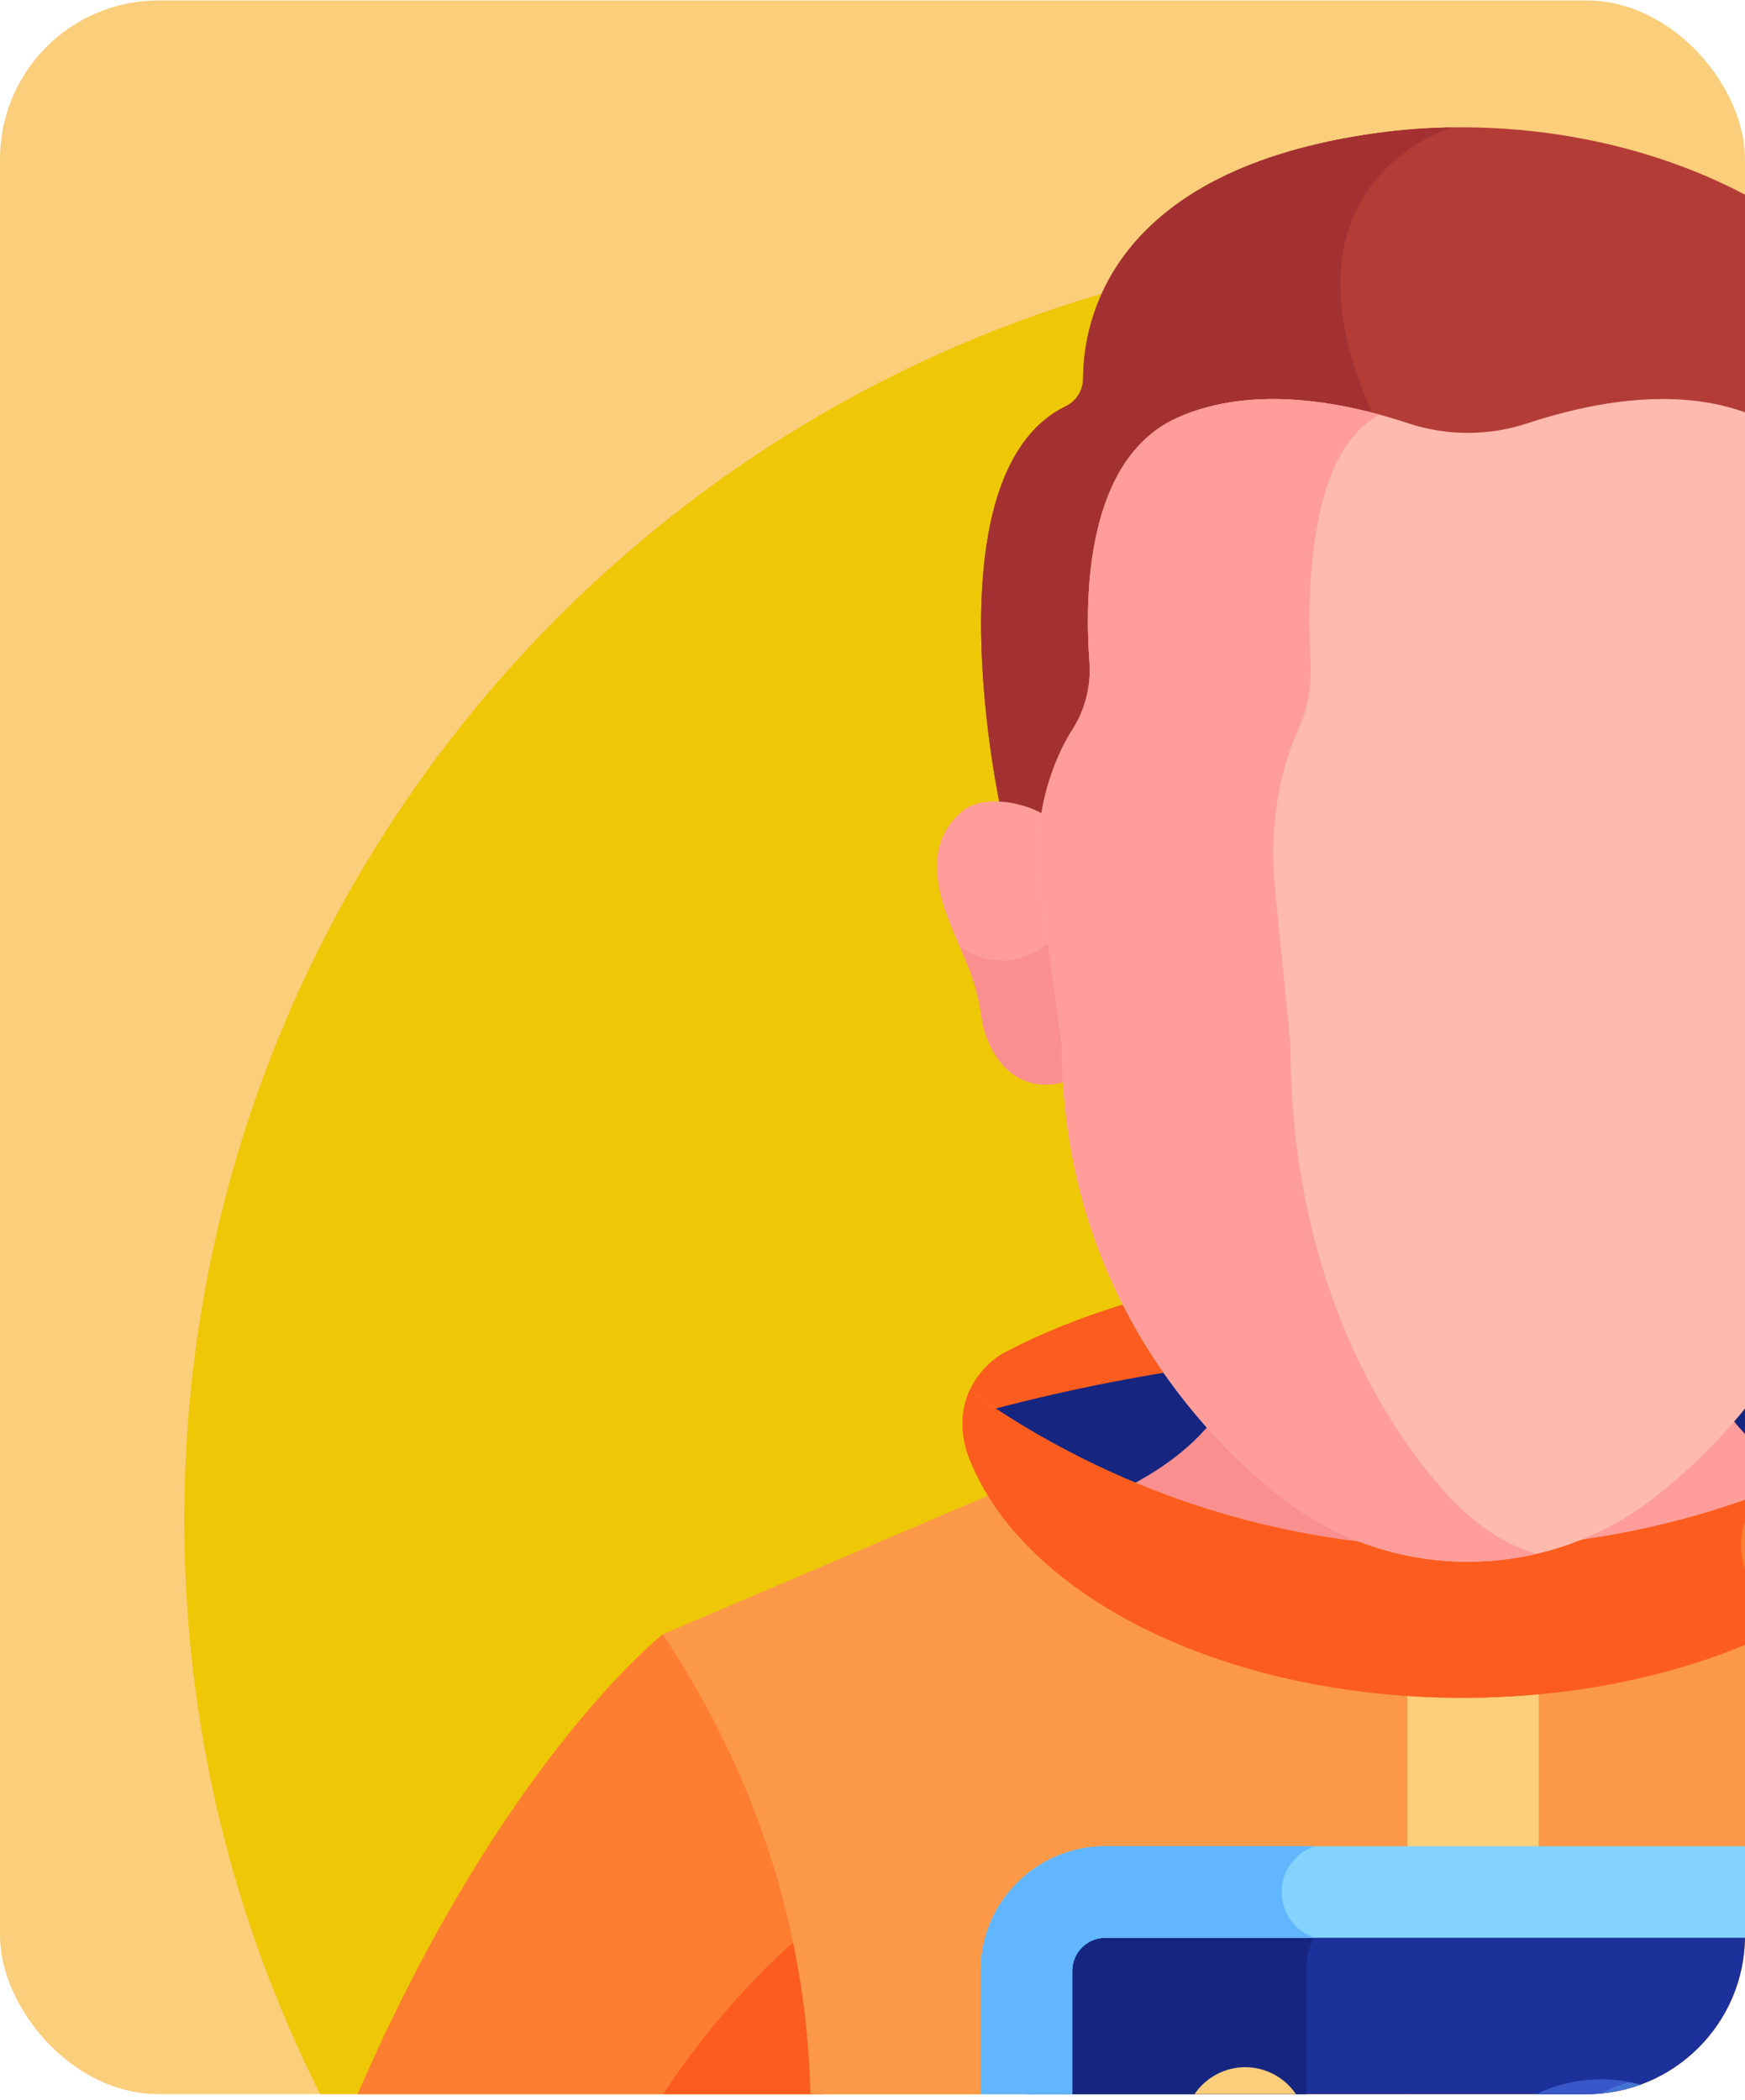
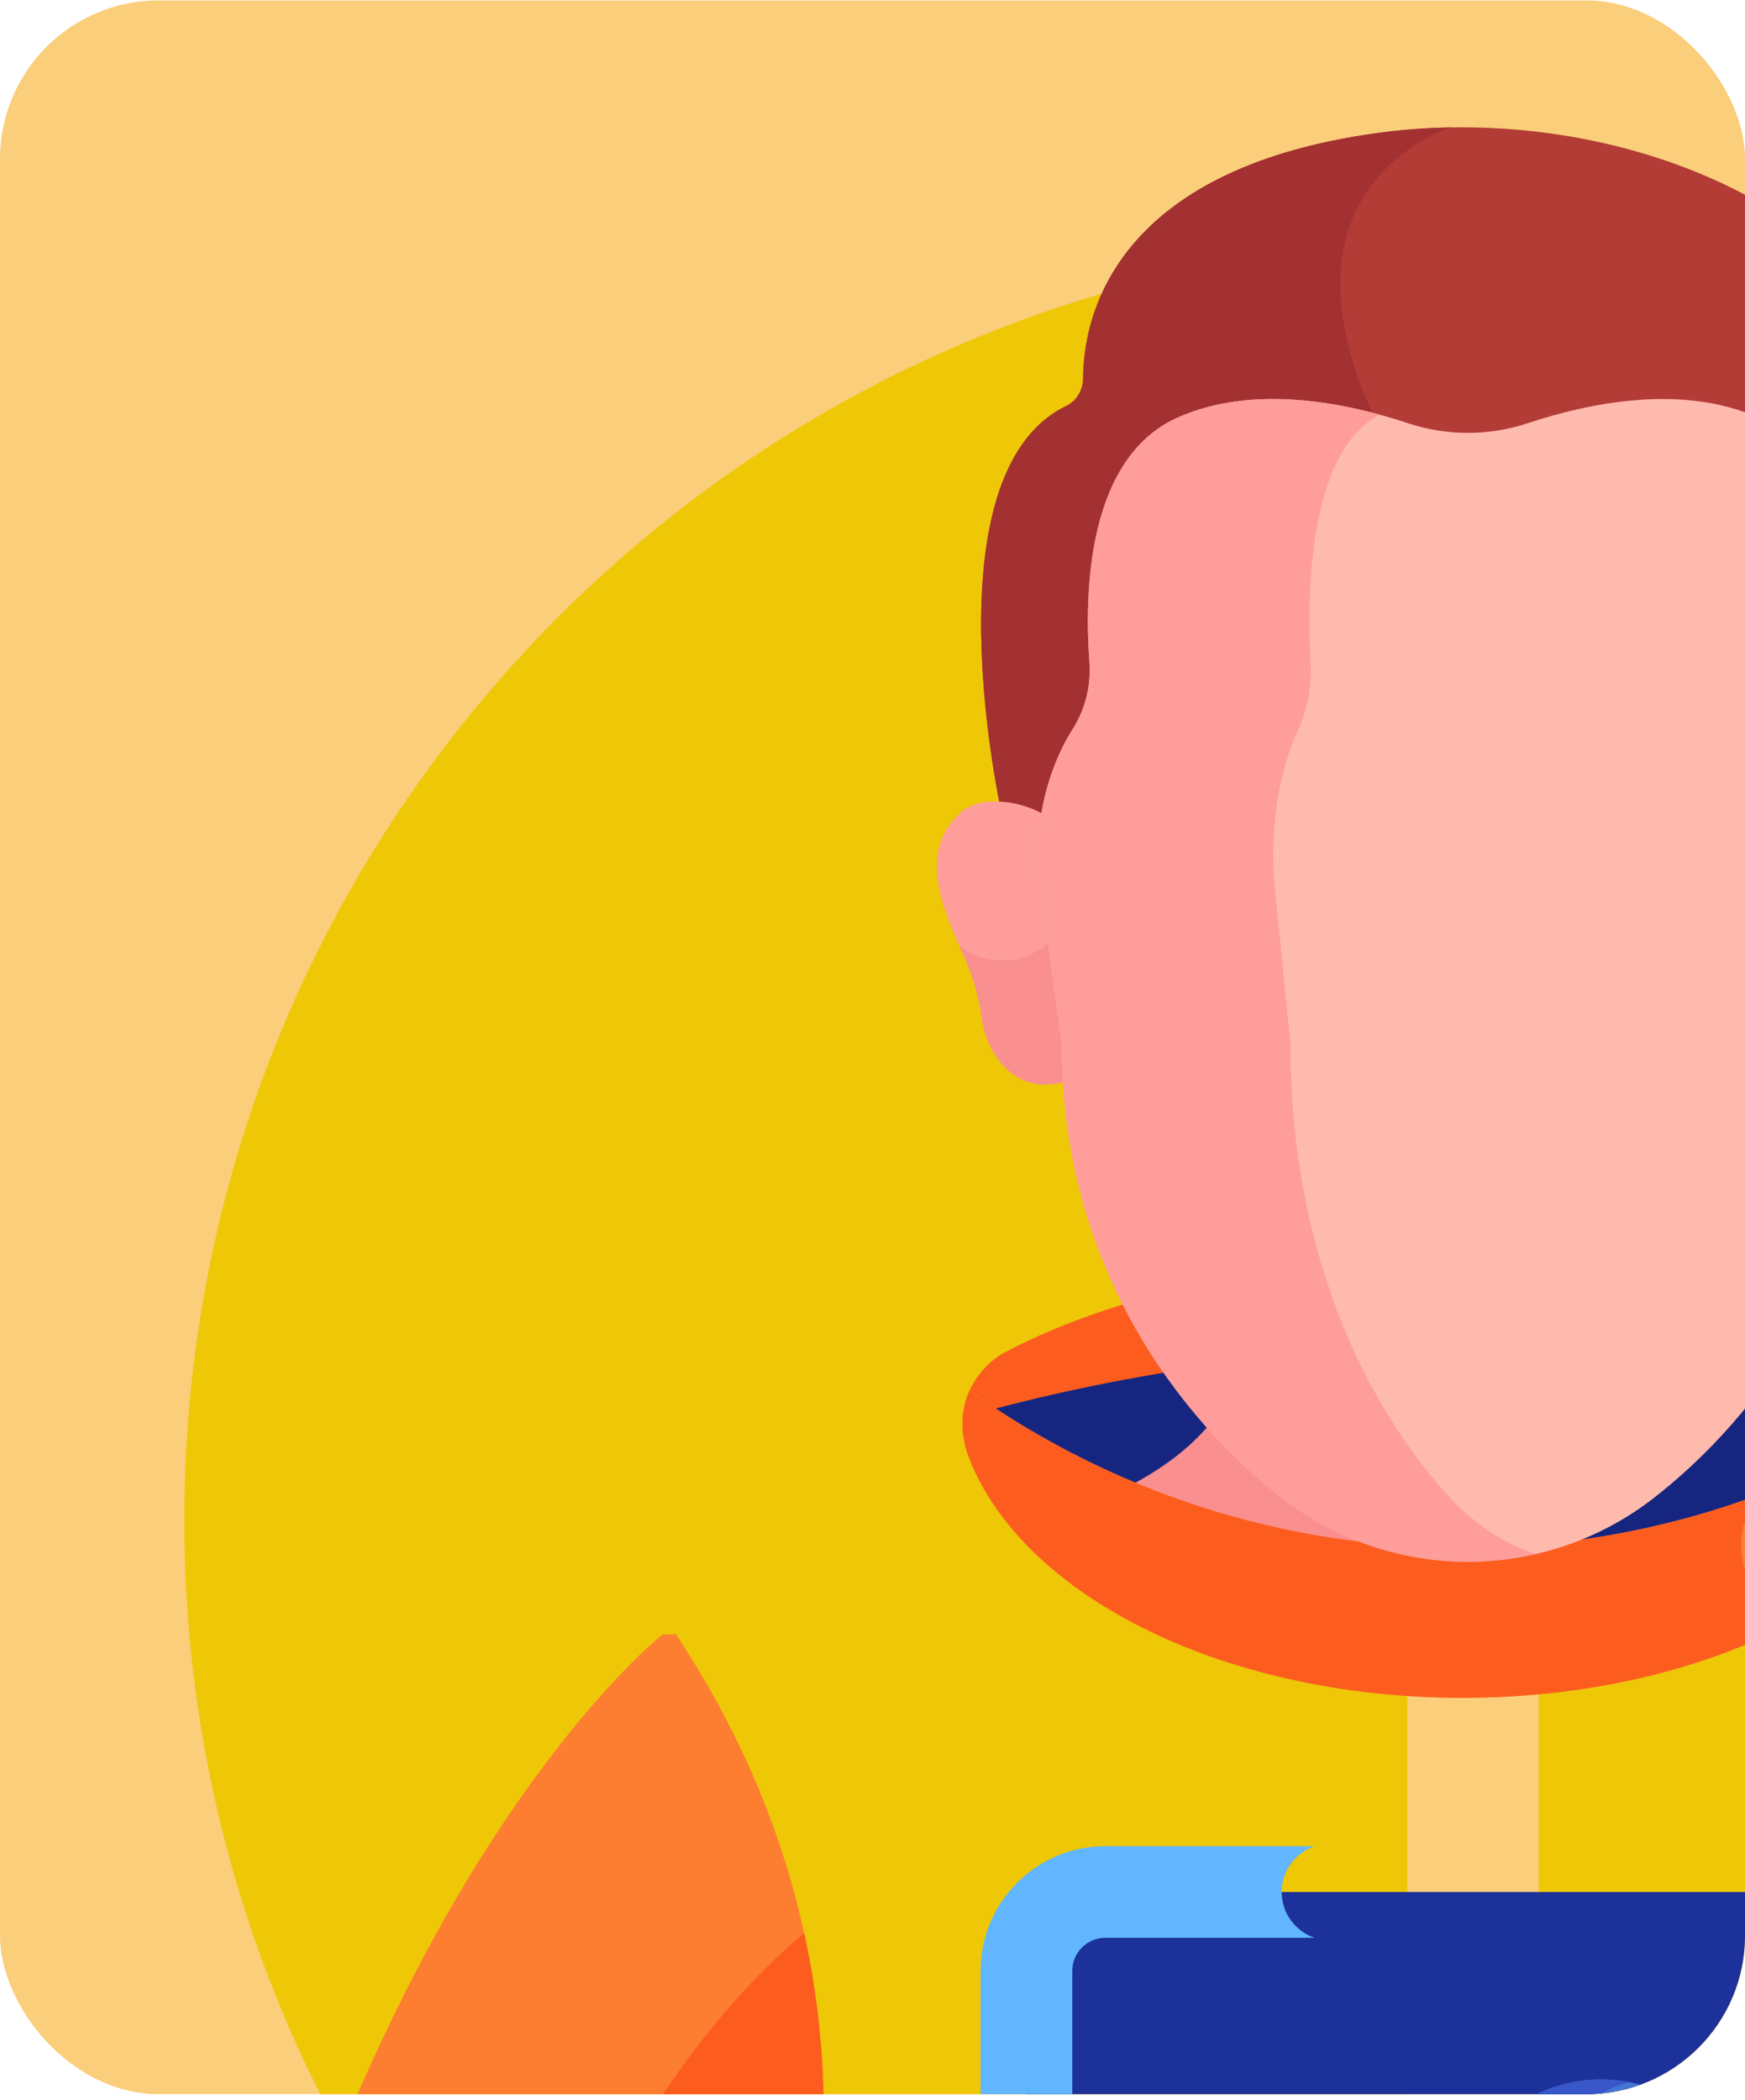
<svg xmlns="http://www.w3.org/2000/svg" width="275" height="331" viewBox="0 0 275 331" fill="none">
  <g clip-path="url(#clip0_431_3291)">
    <rect y="0.067" width="275" height="330" rx="25" fill="#FACE7A" />
    <g clip-path="url(#clip1_431_3291)">
      <path d="M406.809 337.127C422.824 308.229 431.955 274.988 431.955 239.612C431.955 128.352 341.763 38.156 230.5 38.156C119.24 38.156 29.045 128.352 29.045 239.612C29.045 274.988 38.173 308.226 54.188 337.121L406.809 337.127Z" fill="#EEC707" />
      <path d="M104.444 257.589C104.444 257.589 77.187 278.984 53.727 336.298C69.691 365.421 92.64 390.16 120.321 408.278C122.325 393.404 120.681 386.039 120.681 386.039C120.88 382.721 121.358 379.631 122.216 376.859C122.216 376.859 147.231 318.95 106.516 257.589H104.444Z" fill="#FD7E31" />
-       <path d="M120.679 386.039C120.878 382.721 121.357 379.631 122.215 376.859C122.215 376.859 135.721 345.587 126.727 304.654C115.074 314.486 94.752 336.539 83.472 377.299C94.46 389.023 106.823 399.442 120.319 408.279C122.324 393.404 120.679 386.039 120.679 386.039Z" fill="#FC5D1F" />
-       <path d="M309.036 227.605C296.953 245.386 263.719 265.529 230.5 265.529C197.305 265.529 168.859 253.05 156.76 235.288L104.446 257.589C145.165 318.95 120.146 376.859 120.146 376.859C117.577 385.162 118.409 396.259 119.922 408.015C151.666 428.903 189.66 441.067 230.5 441.067C271.341 441.067 309.335 428.903 341.079 408.015C342.592 396.259 343.424 385.162 340.854 376.859C340.854 376.859 315.836 318.95 356.554 257.589L309.036 227.605Z" fill="#FC9949" />
+       <path d="M120.679 386.039C120.878 382.721 121.357 379.631 122.215 376.859C122.215 376.859 135.721 345.587 126.727 304.654C115.074 314.486 94.752 336.539 83.472 377.299C94.46 389.023 106.823 399.442 120.319 408.279Z" fill="#FC5D1F" />
      <path d="M221.784 266.335V440.868C224.675 440.99 227.579 441.067 230.498 441.067C234.526 441.067 238.519 440.935 242.489 440.701V266.075C238.576 266.438 234.574 266.637 230.498 266.637C227.553 266.637 224.649 266.528 221.784 266.335Z" fill="#FACE7A" />
      <path d="M302.605 213.231C292.291 207.7 270.643 199.067 235.105 198.373C233.57 198.347 232.038 198.325 230.502 198.325C228.967 198.325 227.432 198.347 225.893 198.373C189.919 199.076 168.065 207.916 157.835 213.434C157.51 213.623 154.462 215.473 152.782 219.196C174.726 234.781 201.537 243.97 230.502 243.97C259.365 243.97 286.086 234.845 307.985 219.36C306.148 215.483 302.961 213.447 302.605 213.231Z" fill="#FC5D1F" />
      <path d="M230.501 246.042C257.684 246.042 285.031 237.816 304.129 222.016C255.863 209.352 205.139 209.352 156.873 222.016C177.118 237.816 203.318 246.042 230.501 246.042Z" fill="#162680" />
-       <path d="M285.852 233.971C277.243 229.407 267.881 221.55 267.881 208.924H232.138V245.865C251.275 245.634 269.442 241.41 285.852 233.971Z" fill="#FE9D9A" />
      <path d="M230.499 245.897C231.048 245.897 231.591 245.872 232.137 245.865V208.924H196.394C196.394 222.289 185.904 230.313 176.923 234.739C193.339 241.898 211.445 245.897 230.499 245.897Z" fill="#F98F8F" />
      <path d="M307.979 219.357C286.08 234.845 259.363 243.97 230.497 243.97C201.528 243.97 174.724 234.777 152.78 219.19C151.7 221.583 151.19 224.743 152.333 228.736C160.122 250.95 192.149 267.597 230.497 267.597C269.49 267.597 301.95 250.384 309.033 227.605C309.617 224.271 309.01 221.531 307.979 219.357Z" fill="#FD7E31" />
      <path d="M277.629 235.446C262.963 240.951 247.087 243.97 230.497 243.97C201.528 243.97 174.724 234.781 152.78 219.193C151.7 221.583 151.19 224.747 152.333 228.739C160.122 250.953 192.149 267.601 230.497 267.601C250.906 267.601 269.519 262.876 283.648 255.113C274.693 253.144 271.292 242.12 277.629 235.446Z" fill="#FC5D1F" />
      <path d="M217.193 20.947C174.746 26.731 170.712 50.796 170.693 59.625C170.69 61.479 169.665 63.194 167.998 64.003C145.919 74.744 157.822 128.044 157.822 128.044C160.042 128.191 162.361 129.088 164.092 129.926C164.516 127.289 166.742 123.158 167.719 120.646C168.464 118.735 169.395 116.802 170.558 114.977C172.578 111.81 173.497 108.072 173.224 104.336C172.427 93.537 171.277 73.793 185.532 67.379C197.606 61.944 212.423 65.092 221.869 68.233C228.004 70.273 234.65 70.273 240.785 68.233C250.231 65.092 265.045 61.944 277.118 67.379C291.335 73.774 290.22 93.415 289.436 104.243C289.163 108.007 290.06 111.785 292.093 114.977C293.294 116.86 294.248 118.861 295.003 120.833C295.944 123.283 298.147 127.353 298.562 129.926C300.743 128.869 303.861 127.716 306.527 128.095C306.855 116.776 307.899 103.038 307.899 103.038C320.477 41.436 262.893 14.722 217.193 20.947Z" fill="#B33C37" />
      <path d="M228.785 20.082C224.869 20.143 220.989 20.429 217.193 20.946C174.746 26.731 170.712 50.795 170.693 59.625C170.69 61.475 169.665 63.194 167.998 64.003C145.919 74.744 157.822 128.04 157.822 128.04C160.042 128.188 162.361 129.087 164.092 129.926C164.516 127.288 166.742 123.155 167.719 120.646C168.464 118.735 169.395 116.801 170.558 114.977C172.578 111.81 173.497 108.071 173.224 104.336C172.43 93.537 171.277 73.79 185.532 67.379C195.688 62.808 207.782 64.308 216.99 66.768C216.859 66.46 216.733 66.148 216.592 65.843C199.909 29.516 227.413 20.506 228.785 20.082Z" fill="#A33131" />
      <path d="M151.443 128.031C154.831 125.002 161.577 126.537 164.493 128.391C163.854 132.277 163.819 136.25 164.371 140.175L167.814 164.644C167.814 166.619 167.878 168.553 167.994 170.455C159.601 172.925 155.432 165.572 154.729 160.523C154.427 158.349 153.932 156.209 153.248 154.118C151.012 147.312 142.96 135.621 151.443 128.031Z" fill="#FE9D9A" />
      <path d="M165.521 148.34C163.546 150.225 160.876 151.391 157.931 151.391C155.387 151.391 153.055 150.521 151.192 149.075C151.999 150.926 152.76 152.638 153.248 154.118C153.932 156.209 154.427 158.352 154.729 160.523C155.432 165.572 159.601 172.928 167.994 170.454C167.879 168.553 167.814 166.619 167.814 164.647L165.521 148.34Z" fill="#F98F8F" />
      <path d="M296.535 120.833C295.781 118.861 294.827 116.859 293.625 114.977C291.592 111.785 290.696 108.007 290.969 104.243C291.753 93.415 291.332 72.239 277.119 65.844C265.042 60.412 250.228 63.557 240.782 66.698C234.647 68.738 227.998 68.738 221.863 66.698C212.417 63.557 197.603 60.412 185.529 65.844C171.275 72.258 170.892 93.537 171.686 104.336C171.959 108.071 171.04 111.81 169.02 114.977C167.857 116.802 166.926 118.735 166.184 120.646C163.768 126.852 163.062 133.581 163.967 140.169L167.33 164.644C167.33 199.834 186.114 223.751 202.09 236.159C210.432 242.634 220.723 246.154 231.323 246.154C241.922 246.154 252.216 242.634 260.555 236.159C276.534 223.751 295.318 199.834 295.318 164.644L298.678 140.172C299.574 133.648 298.896 126.987 296.535 120.833Z" fill="#FFBAAE" />
      <path d="M228.621 236.159C217.016 223.751 203.369 199.834 203.369 164.644L200.928 140.169C200.272 133.581 200.783 126.852 202.537 120.646C203.076 118.735 203.754 116.801 204.599 114.977C206.067 111.81 206.735 108.071 206.536 104.336C205.958 93.537 206.237 72.258 216.589 65.844C216.869 65.673 217.145 65.509 217.428 65.355C208.167 62.824 195.85 61.202 185.529 65.844C171.275 72.258 170.892 93.537 171.686 104.336C171.959 108.071 171.04 111.81 169.02 114.977C167.857 116.801 166.926 118.735 166.181 120.646C163.768 126.852 163.062 133.581 163.967 140.169L167.327 164.644C167.327 199.834 186.111 223.751 202.09 236.159C210.432 242.634 220.723 246.154 231.323 246.154C234.962 246.154 238.559 245.73 242.057 244.924C237.194 243.382 232.601 240.414 228.621 236.159Z" fill="#FE9D9A" />
      <path d="M287.526 404.315H174.179C167.347 404.315 161.758 398.726 161.758 391.895V310.632C161.758 303.8 167.347 298.208 174.179 298.208H287.526C294.358 298.208 299.947 303.8 299.947 310.632V391.895C299.947 398.726 294.358 404.315 287.526 404.315Z" fill="#1D319B" />
-       <path d="M205.865 391.895V310.632C205.865 303.8 211.454 298.211 218.285 298.211H174.182C167.347 298.211 161.758 303.8 161.758 310.632V391.895C161.758 398.727 167.347 404.316 174.182 404.316H218.285C211.454 404.316 205.865 398.727 205.865 391.895Z" fill="#162680" />
-       <path d="M287.532 411.536H174.187C163.353 411.536 154.543 402.725 154.543 391.895V310.632C154.543 299.801 163.353 290.987 174.187 290.987H287.532C298.366 290.987 307.176 299.801 307.176 310.632V391.895C307.176 402.725 298.362 411.536 287.532 411.536ZM174.187 305.428C171.319 305.428 168.984 307.763 168.984 310.632V391.895C168.984 394.763 171.319 397.095 174.187 397.095H287.532C290.4 397.095 292.735 394.763 292.735 391.895V310.632C292.735 307.763 290.4 305.428 287.532 305.428H174.187Z" fill="#83D3FC" />
      <path d="M275.866 351.263C275.866 364.246 265.34 374.771 252.357 374.771C239.374 374.771 228.849 364.246 228.849 351.263C228.849 338.277 239.374 327.754 252.357 327.754C265.34 327.754 275.866 338.277 275.866 351.263Z" fill="#4374D3" />
      <path d="M260.358 358.773C251.792 358.773 244.847 351.829 244.847 343.262C244.847 335.923 249.955 329.788 256.802 328.179C242.214 325.385 228.849 336.578 228.849 351.264C228.849 364.246 239.374 374.772 252.357 374.772C267.036 374.772 278.236 361.413 275.442 346.818C273.832 353.666 267.697 358.773 260.358 358.773Z" fill="#3957C9" />
-       <path d="M196.238 345.077C191.025 345.077 186.611 340.834 186.611 335.438C186.611 329.258 192.306 324.835 198.117 326.004C202.684 326.935 205.867 330.886 205.867 335.438C205.867 340.818 201.473 345.077 196.238 345.077Z" fill="#FACE7A" />
      <path d="M201.981 404.315C201.981 400.965 204.155 398.119 207.162 397.095H174.187C171.319 397.095 168.984 394.763 168.984 391.895V310.632C168.984 307.763 171.319 305.428 174.187 305.428H207.165C204.155 304.407 201.984 301.558 201.984 298.208C201.984 294.858 204.155 292.012 207.165 290.987H174.187C163.353 290.987 154.543 299.801 154.543 310.632V391.895C154.543 402.725 163.353 411.536 174.187 411.536H207.162C204.155 410.511 201.981 407.665 201.981 404.315Z" fill="#61B6FF" />
    </g>
  </g>
  <defs>
    <clipPath id="clip0_431_3291">
      <rect y="0.067" width="275" height="330" rx="25" fill="white" />
    </clipPath>
    <clipPath id="clip1_431_3291">
      <rect width="421" height="421" fill="white" transform="translate(20 20.067)" />
    </clipPath>
  </defs>
</svg>